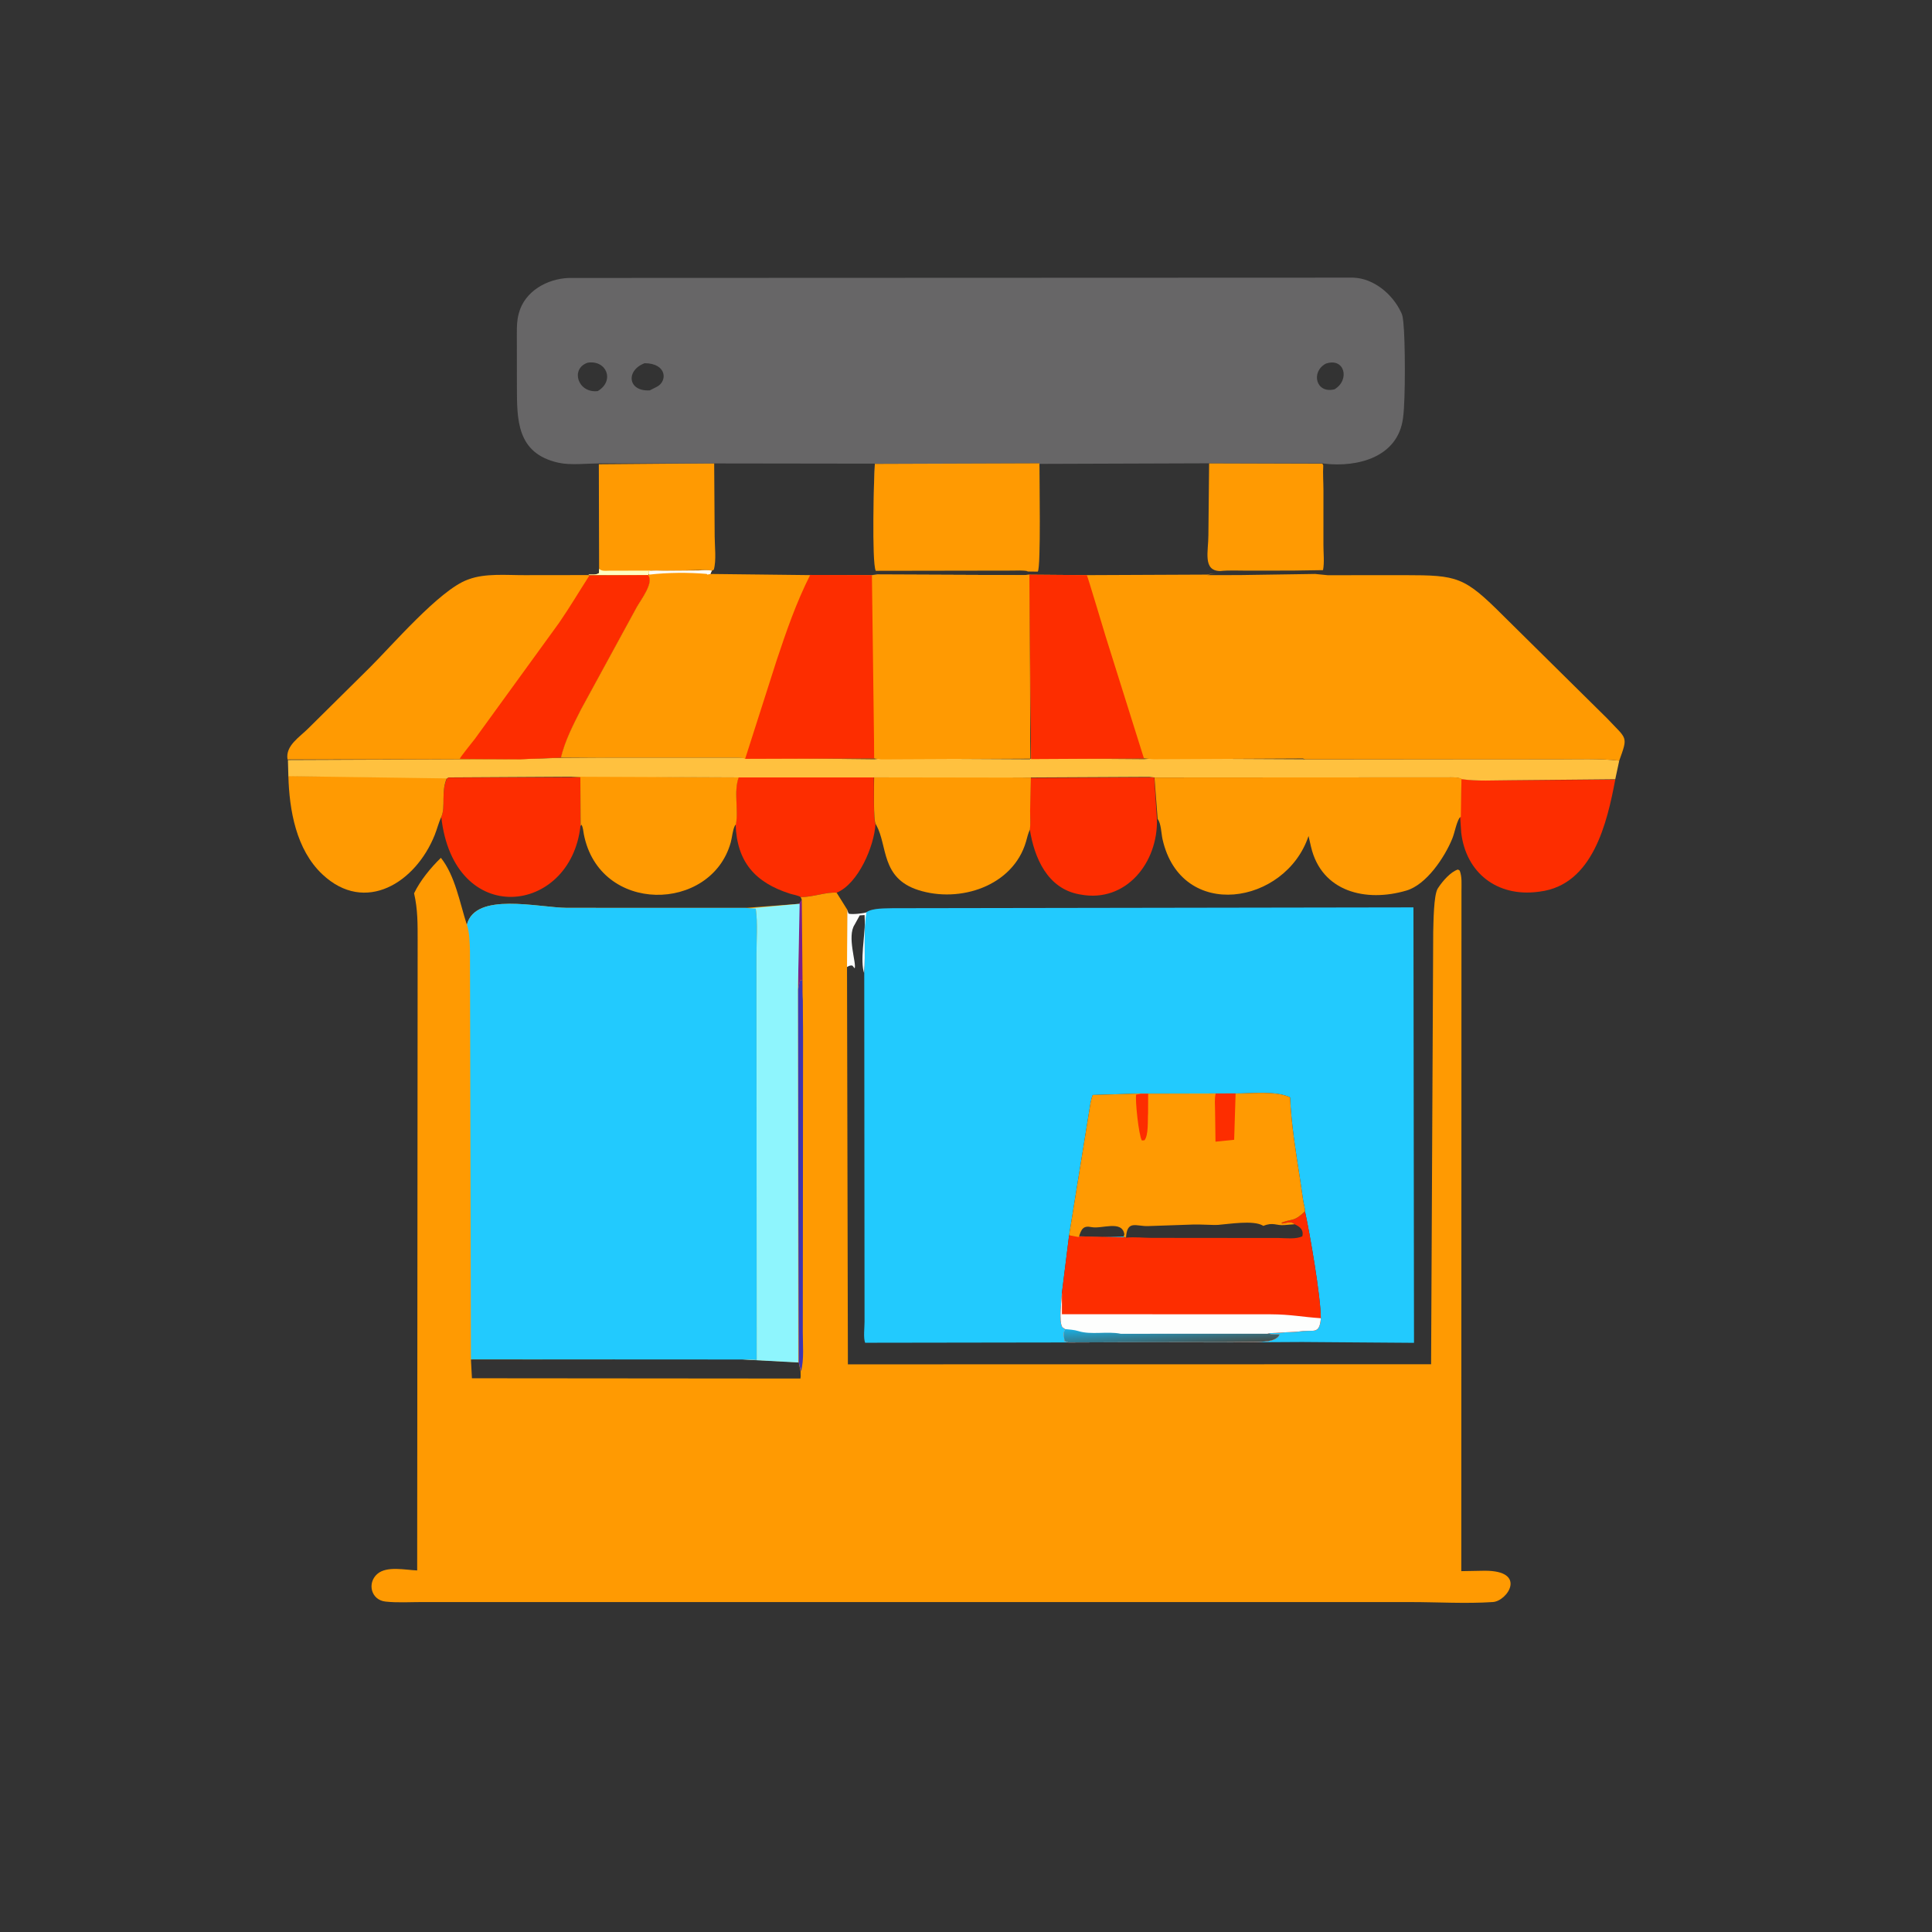
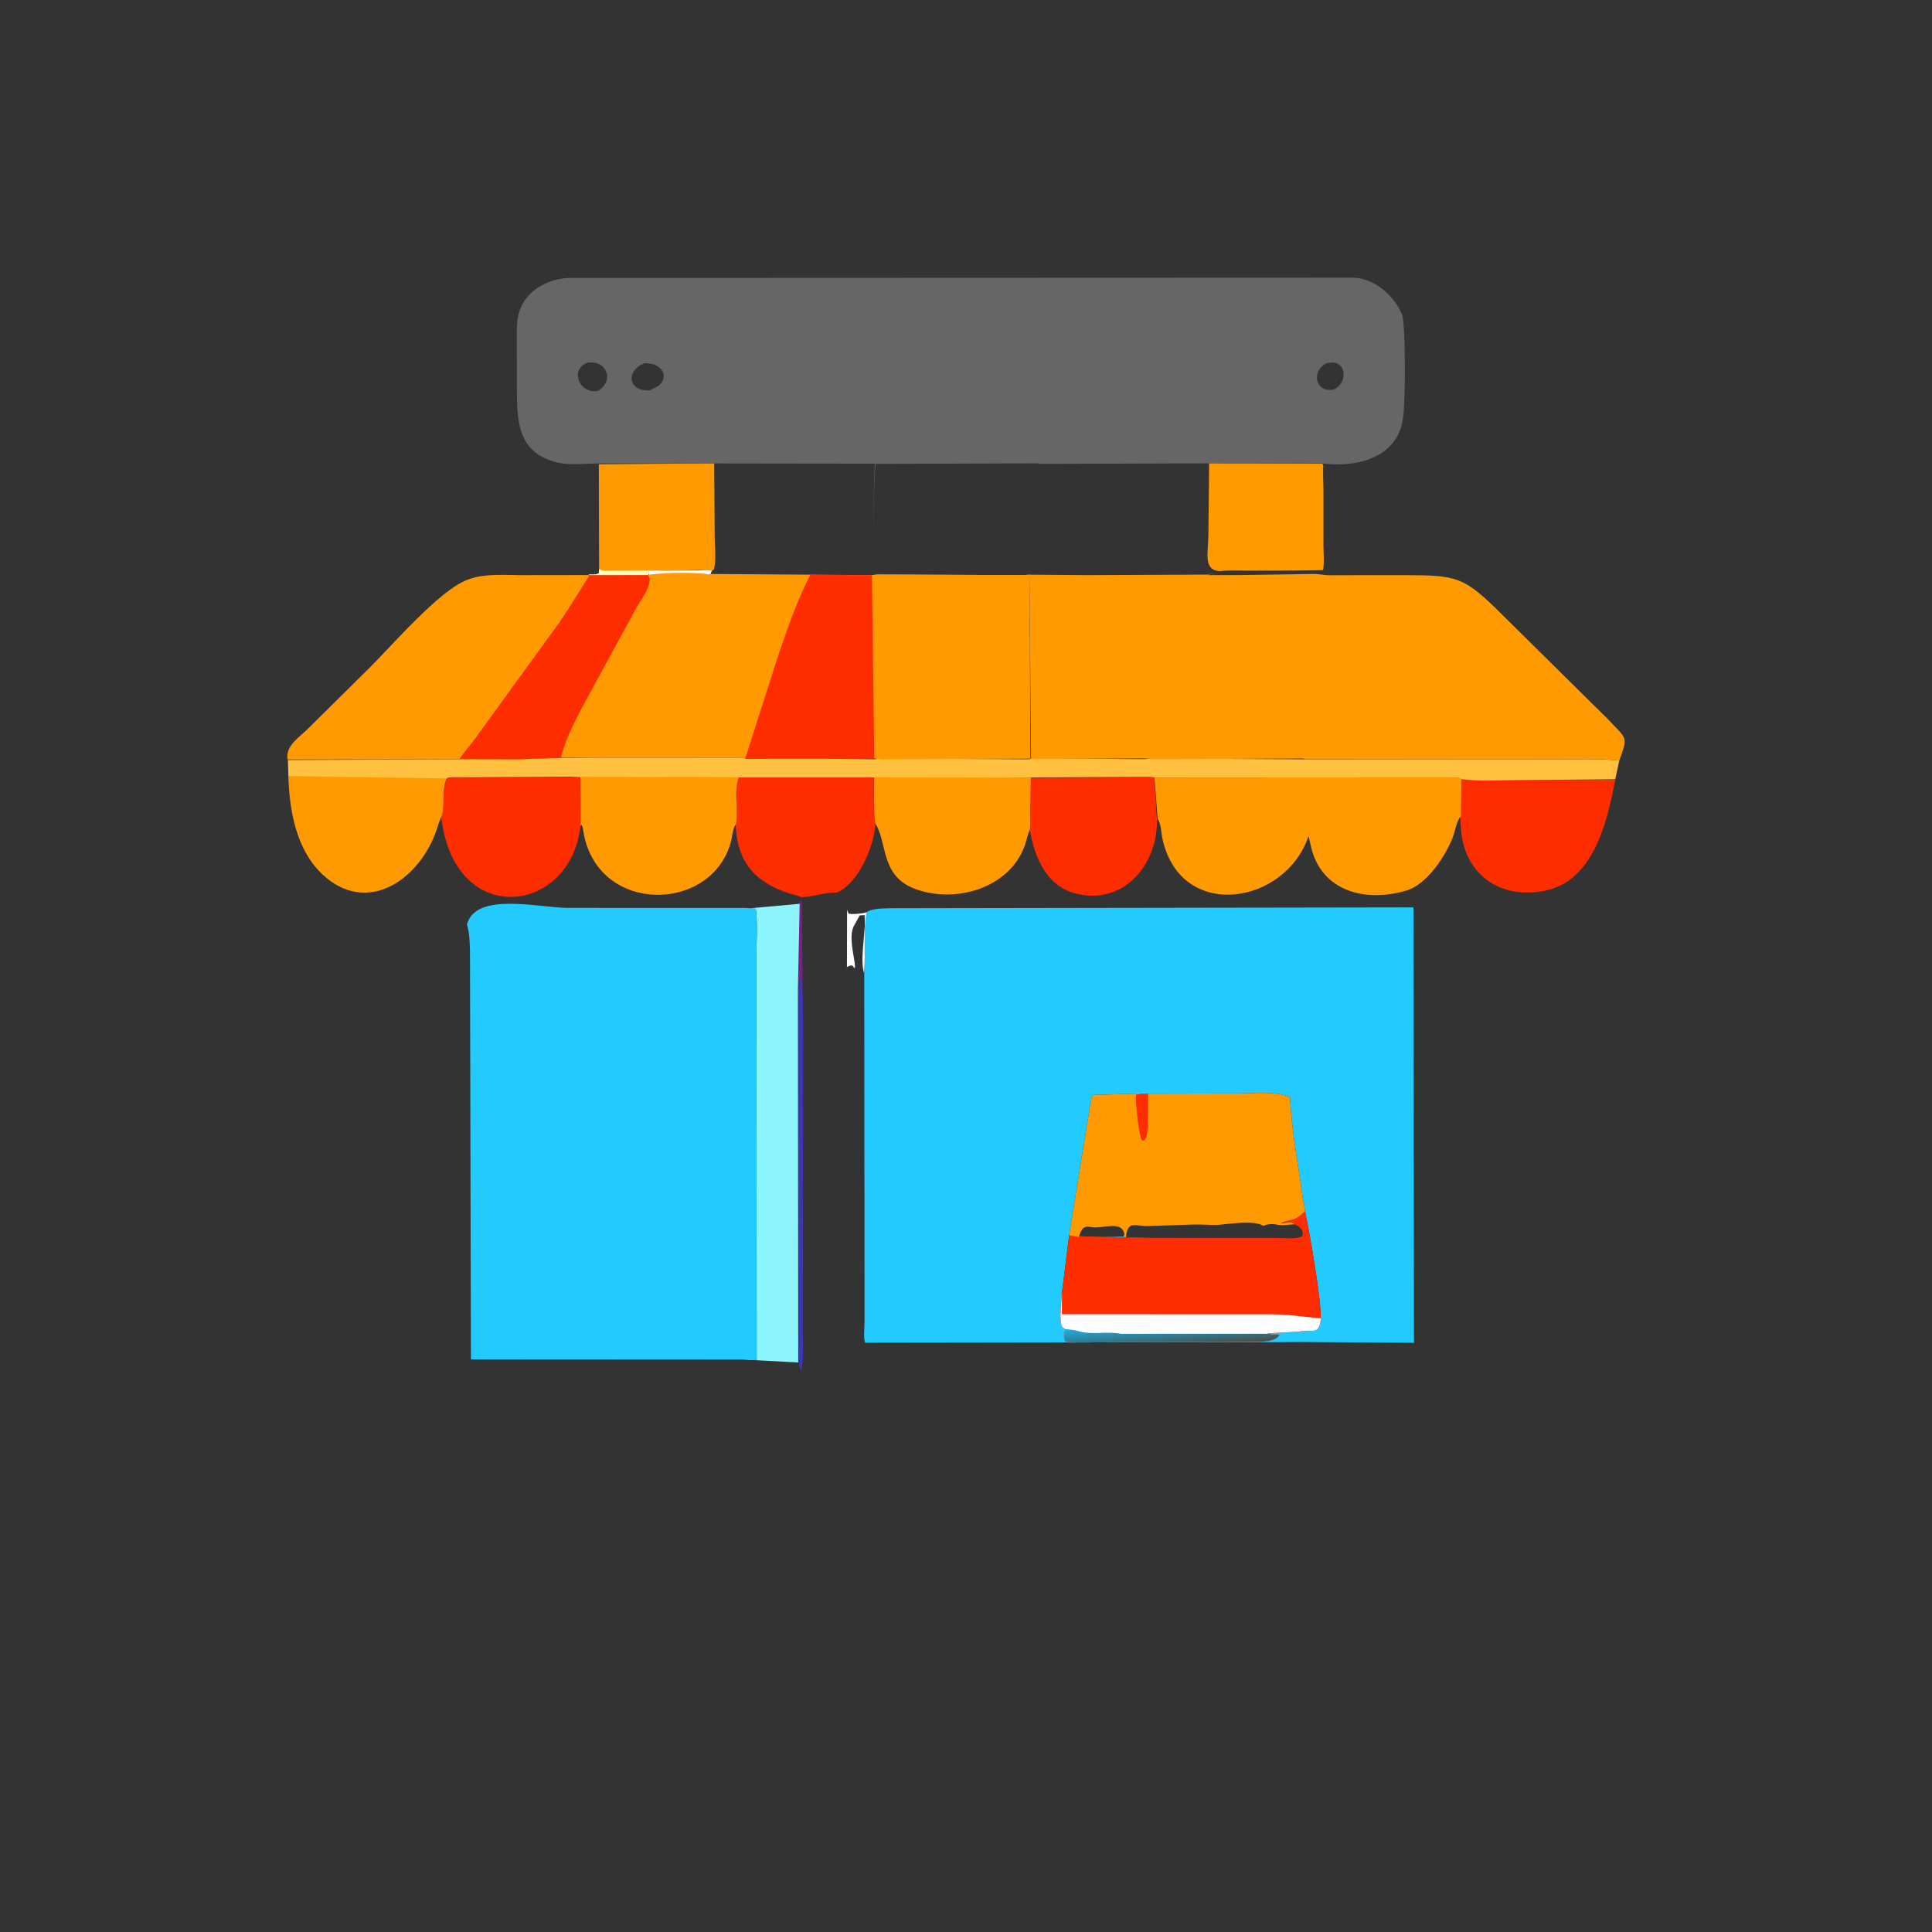
<svg xmlns="http://www.w3.org/2000/svg" version="1.1" style="display: block;" viewBox="0 0 2048 2048" width="640" height="640">
  <rect x="0" y="0" width="2048" height="2048" fill="#333333" stroke="none" />
  <defs>
    <linearGradient id="Gradient1" gradientUnits="userSpaceOnUse" x1="1242.63" y1="1427.18" x2="1240.97" y2="1401.65">
      <stop class="stop0" offset="0" stop-opacity="1" stop-color="rgb(69,81,79)" />
      <stop class="stop1" offset="1" stop-opacity="1" stop-color="rgb(26,177,229)" />
    </linearGradient>
  </defs>
  <path transform="translate(0,0)" fill="rgb(253,254,253)" d="M 897.944 964.421 L 899.585 968.5 C 902.854 969.582 915.148 968.307 918.214 967.215 L 919.02 966.974 C 914.946 988.549 917.725 1010.09 916.04 1031.69 C 911.63 1018.79 916.771 991.964 916.771 977.438 L 916.5 970 L 911.346 970.346 L 905.921 980.199 C 897.606 992.726 908.126 1021.17 906 1026.49 L 903.51 1023.5 C 900.999 1023.24 899.952 1023.91 897.801 1025.14 L 897.944 964.421 z" />
  <path transform="translate(0,0)" fill="rgb(255,154,2)" d="M 1281.72 491.064 L 1401.77 491.432 L 1402.71 493.333 C 1402.17 502.147 1402.9 511.102 1402.91 519.943 L 1402.89 577.826 C 1402.88 586.037 1404.03 596.397 1402.46 604.364 L 1370.21 604.853 L 1321.49 604.911 C 1312.25 604.927 1302.52 604.352 1293.36 605.364 C 1274.7 604.935 1280.99 584.461 1280.95 567.171 L 1281.72 491.064 z" />
  <path transform="translate(0,0)" fill="rgb(255,154,2)" d="M 634.789 492.122 L 757.062 491.128 L 757.584 568.531 C 757.589 578.987 759.508 594.023 756.672 603.822 L 755.118 604.856 C 750.016 604.177 745.262 604.321 740.565 604.276 L 703.867 605.019 C 698.903 605.048 692.584 604.248 687.905 605.591 L 688.102 607.874 L 687.078 609.824 L 624.839 609.694 L 623.751 608.976 C 627.459 608.912 631.853 609.604 634.91 607.5 L 635.081 602.992 L 634.789 492.122 z" />
  <path transform="translate(0,0)" fill="rgb(255,255,193)" d="M 635.081 602.992 C 638.088 605.736 641.889 605.002 645.435 604.977 L 740.565 604.74 L 703.867 605.019 C 698.903 605.048 692.584 604.248 687.905 605.591 L 688.102 607.874 L 687.078 609.824 L 624.839 609.694 L 623.751 608.976 C 627.459 608.912 631.853 609.604 634.91 607.5 L 635.081 602.992 z" />
  <path transform="translate(0,0)" fill="rgb(253,45,0)" d="M 1218.23 823.996 L 1223.55 824.216 L 1226.4 868.161 C 1227.74 914.277 1193.69 957.226 1145.5 948.268 L 1143.86 947.981 C 1110.3 941.797 1096.43 909.321 1091.65 879.374 C 1092.58 873.001 1091.98 866.058 1091.97 859.618 L 1092.37 824.617 L 1218.23 823.996 z" />
  <path transform="translate(0,0)" fill="rgb(253,45,0)" d="M 1549.17 825.584 C 1565.94 828.363 1584.22 827.101 1601.14 827.105 L 1712.24 826.445 C 1703.6 872.099 1688.51 937.93 1632.5 945.086 L 1630.51 945.354 C 1587.11 951 1553.98 925.387 1548.94 882.543 L 1547.82 865.788 L 1549.17 825.584 z" />
  <path transform="translate(0,0)" fill="rgb(253,45,0)" d="M 604.045 823.952 L 615.206 823.966 L 615.3 875.647 C 604.812 969.986 481.037 984.766 467.757 865.971 C 472.633 855.584 467.124 838.14 473.979 825.146 L 475.391 824.298 L 604.045 823.952 z" />
  <path transform="translate(0,0)" fill="rgb(255,154,2)" d="M 305.681 822.492 L 473.979 824.37 C 467.124 838.14 472.633 855.584 467.757 865.971 C 464.959 872.14 463.349 878.753 460.844 885.043 C 440.729 935.543 387.092 969.536 341.74 926.84 C 313.902 900.633 306.688 858.893 305.681 822.492 z" />
  <path transform="translate(0,0)" fill="rgb(253,45,0)" d="M 782.772 824.053 L 926.292 824.111 C 926.624 830.701 925.586 870.584 928.043 873.691 C 926.718 896.758 909.916 936.795 886.874 946.297 C 876.265 945.315 861.065 951.144 848.819 950.959 C 846.034 949.146 840.693 948.387 837.328 947.309 C 800.493 935.516 781.072 913.658 779.792 873.828 C 783.056 858.423 777.566 838.998 782.772 824.053 z" />
  <path transform="translate(0,0)" fill="rgb(255,154,2)" d="M 926.857 823.805 L 1067.45 824.111 L 1092.79 824.238 L 1091.97 859.618 C 1091.98 866.058 1092.58 873.001 1091.75 879.374 C 1089.78 883.4 1088.86 887.873 1087.63 892.124 C 1073.9 939.371 1017.37 957.604 973.44 943.504 C 933.663 930.736 941.016 896.764 929.051 874.899 L 928.356 873.691 C 925.586 870.584 926.624 830.701 926.598 824.128 L 926.857 823.805 z" />
  <path transform="translate(0,0)" fill="rgb(255,154,2)" d="M 607.693 822.539 L 783.059 824.107 C 777.566 838.998 783.056 858.423 780.102 873.828 L 779.056 875.17 C 776.505 880.121 776.146 887.534 774.613 893.03 C 753.856 967.462 635.37 969.541 618.855 884.18 C 618.22 880.899 618.126 877.076 616.376 874.2 L 615.465 875.647 L 615.206 823.966 L 606.145 823.385 L 607.693 822.539 z" />
  <path transform="translate(0,0)" fill="rgb(255,193,63)" d="M 594.647 803.35 L 635.457 803.09 L 649.761 803.075 L 780.85 803.075 C 783.804 803.114 786.979 802.962 789.895 803.362 L 926.967 804.859 L 934.145 804.038 L 1091.68 804.859 L 1092.99 803.841 L 1212.64 804.74 L 1223.05 804.053 L 1381.11 804.859 L 1383.41 805.026 L 1546.59 804.859 L 1650.78 804.856 C 1672.58 804.866 1694.79 803.911 1716.47 806.289 L 1712.24 826.057 L 1601.14 827.105 C 1584.22 827.101 1565.94 828.363 1549.22 825.914 C 1545.34 823.557 1538.77 824.083 1534.5 824.059 L 1385.13 824.106 L 1223.55 824.131 L 1218.23 823.54 L 1092.79 824.174 L 1067.45 824.28 L 926.857 824.063 L 926.292 824.128 L 783.059 824.109 L 607.693 823.378 L 604.045 823.385 L 475.391 824.123 L 473.979 825.146 L 305.681 822.796 L 305.206 805.643 L 485.727 804.898 L 551.553 804.717 L 594.647 803.35 z" />
  <path transform="translate(0,0)" fill="rgb(255,154,2)" d="M 1385.13 824.111 L 1534.5 824.059 C 1538.77 824.083 1545.34 823.557 1549.22 825.354 L 1548.55 865.788 L 1547.1 866.959 C 1543.48 873.042 1542.17 882.39 1539.4 889.163 C 1531.31 908.891 1512.13 937.718 1490.91 944.008 C 1448.1 956.694 1400.97 945.571 1389.74 897.672 L 1387.1 886.208 C 1362.85 959.101 1252.05 977.324 1232.32 889.58 C 1231.02 883.796 1230.82 872.611 1227.14 868.161 L 1223.78 824.216 L 1385.13 824.111 z" />
  <path transform="translate(0,0)" fill="rgb(255,154,2)" d="M 304.789 805.079 C 302.4 790.293 317.611 781.472 327.232 771.705 L 391.727 707.877 C 415.009 684.923 465.629 625.638 495.433 614.605 L 497 614.039 C 514.569 607.505 537.228 609.766 555.91 609.683 L 623.751 609.598 L 624.839 610.016 L 687.078 609.66 C 693.677 617.456 678.891 636.505 674.936 643.694 L 615.942 751.938 C 607.607 768.445 598.955 784.987 594.647 803.047 L 551.553 804.838 L 485.727 804.888 L 304.789 805.079 z" />
  <path transform="translate(0,0)" fill="rgb(253,45,0)" d="M 624.839 610.016 L 687.078 609.66 C 693.677 617.456 678.891 636.505 674.936 643.694 L 615.942 751.938 C 607.607 768.445 598.955 784.987 594.647 803.047 L 551.553 804.838 L 487.422 804.356 C 487.336 803.205 501.834 785.258 503.334 783.324 L 592.657 660.22 C 604.564 642.903 613.824 627.077 624.839 610.016 z" />
-   <path transform="translate(0,0)" fill="rgb(255,154,2)" d="M 740.565 604.727 C 745.262 604.321 750.016 604.177 754.672 604.856 C 754.109 606.039 753.51 607.169 753.126 608.425 L 858.838 609.635 L 924.269 609.646 L 929.541 609.007 L 1085.4 609.66 L 1091.14 609.172 L 1092.15 803.841 L 1091.68 804.072 L 934.145 804.807 L 926.967 803.943 L 789.895 804.391 C 786.979 802.962 783.804 803.114 780.85 803.057 L 649.761 803.074 L 635.457 803.145 L 594.647 803.073 C 598.955 784.987 607.607 768.445 615.942 751.938 L 674.936 643.694 C 678.891 636.505 693.677 617.456 687.078 609.824 L 688.102 609.056 L 687.905 605.591 C 692.584 604.248 698.903 605.048 703.867 605.019 L 740.565 604.727 z" />
+   <path transform="translate(0,0)" fill="rgb(255,154,2)" d="M 740.565 604.727 C 745.262 604.321 750.016 604.177 754.672 604.856 C 754.109 606.039 753.51 607.169 753.126 608.425 L 924.269 609.646 L 929.541 609.007 L 1085.4 609.66 L 1091.14 609.172 L 1092.15 803.841 L 1091.68 804.072 L 934.145 804.807 L 926.967 803.943 L 789.895 804.391 C 786.979 802.962 783.804 803.114 780.85 803.057 L 649.761 803.074 L 635.457 803.145 L 594.647 803.073 C 598.955 784.987 607.607 768.445 615.942 751.938 L 674.936 643.694 C 678.891 636.505 693.677 617.456 687.078 609.824 L 688.102 609.056 L 687.905 605.591 C 692.584 604.248 698.903 605.048 703.867 605.019 L 740.565 604.727 z" />
  <path transform="translate(0,0)" fill="rgb(253,254,253)" d="M 740.565 604.727 C 745.262 604.321 750.016 604.177 754.672 604.856 C 754.109 606.039 753.51 607.169 753.126 608.425 L 749.878 609.107 L 749.202 608.379 C 729.714 606.701 707.512 606.843 688.102 609.15 L 687.905 605.591 C 692.584 604.248 698.903 605.048 703.867 605.019 L 740.565 604.727 z" />
  <path transform="translate(0,0)" fill="rgb(253,45,0)" d="M 858.838 609.453 L 924.269 609.646 L 926.754 803.943 L 789.895 804.391 L 823.197 700.235 C 833.675 668.867 843.894 639.022 858.838 609.453 z" />
  <path transform="translate(0,0)" fill="rgb(255,154,2)" d="M 929.541 609.007 L 1085.4 609.66 L 1091.14 609.172 L 1092.15 803.841 L 1091.68 804.072 L 934.145 804.807 L 926.967 803.943 L 926.625 609.566 L 929.541 609.007 z" />
  <path transform="translate(0,0)" fill="rgb(255,154,2)" d="M 1293.36 606.02 C 1302.52 604.352 1312.25 604.927 1321.49 604.911 L 1370.21 604.855 L 1363.72 607.263 C 1373.61 609.058 1384.15 606.957 1394.09 608.41 L 1407.4 609.747 L 1489.22 609.694 C 1545.17 609.752 1552.05 611.202 1593.7 652.907 L 1703.75 761.648 C 1724.76 784.107 1726.02 779.803 1716.47 806.289 C 1694.79 803.911 1672.58 804.866 1650.78 804.856 L 1546.59 804.881 L 1383.41 804.864 L 1381.11 804.067 L 1223.05 804.834 L 1212.64 803.998 L 1092.99 804.636 L 1091.18 609.172 L 1152.11 609.66 L 1279.84 609.105 C 1284.89 607.488 1288.73 609.023 1293.36 606.02 z M 1293.36 606.02 C 1288.73 609.023 1284.89 607.488 1279.84 609.638 L 1313.55 609.615 L 1394.09 608.41 C 1384.15 606.957 1373.61 609.058 1363.72 607.263 L 1370.21 604.855 L 1321.49 604.911 C 1312.25 604.927 1302.52 604.352 1293.36 606.02 z" />
-   <path transform="translate(0,0)" fill="rgb(253,45,0)" d="M 1091.18 609.172 L 1152.11 609.66 C 1153.08 611.425 1169.94 667.897 1172.15 675.029 L 1212.64 803.998 L 1092.99 804.636 L 1091.18 609.172 z" />
  <path transform="translate(0,0)" fill="rgb(103,102,103)" d="M 634.926 491.213 C 621.764 491.321 604.733 493.341 592.06 490.53 C 547.325 480.604 548.034 444.58 547.942 409.369 L 547.876 353.654 C 547.884 346.47 547.897 339.997 549.751 333 L 550.055 331.824 C 556.359 308.469 580.295 295.398 603.149 294.638 L 1434.67 294.323 C 1456.26 295.117 1475.91 311.683 1484.91 330.5 L 1485.44 331.568 C 1486.8 334.359 1487.05 336.954 1487.4 340 L 1487.59 341.566 C 1489.71 359.955 1489.86 424.28 1487.4 442 L 1487.23 443.4 C 1481.78 484.632 1439.44 495.508 1404.12 491.54 L 1401.77 491.128 L 1282.44 491.106 L 1280.95 567.171 C 1280.99 584.461 1274.7 604.935 1293.36 606.02 C 1288.73 609.023 1284.89 607.488 1279.84 608.92 L 1152.11 609.66 L 1091.14 609.218 L 1085.4 609.106 L 929.541 609.354 L 924.269 609.566 L 858.838 609.576 L 753.126 608.942 C 753.51 607.169 754.109 606.039 754.672 604.856 L 756.672 603.822 C 759.508 594.023 757.589 578.987 757.584 568.531 L 757.515 491.256 L 634.926 491.213 z M 1101.77 491.742 C 1101.77 505.317 1103.56 601.218 1100.1 605.955 L 1089.69 605.826 L 1088.1 606.061 C 1086.03 606.349 1084.08 606.314 1082.01 606.263 L 1081.51 607.5 C 1082.87 608.224 1083.89 608.626 1085.4 609.106 L 1091.14 609.218 L 1152.11 609.66 L 1279.84 608.92 C 1284.89 607.488 1288.73 609.023 1293.36 606.02 C 1274.7 604.935 1280.99 584.461 1280.95 567.171 L 1282.44 491.126 L 1101.77 491.742 z M 927.393 491.744 C 926.356 505.011 923.937 596.016 928.313 605.095 L 929.541 609.354 L 1085.4 609.106 C 1083.89 608.626 1082.87 608.224 1081.51 607.5 L 1082.01 606.263 C 1084.08 606.314 1086.03 606.349 1088.1 606.061 L 1089.69 605.826 L 1100.1 605.955 C 1103.56 601.218 1101.77 505.317 1101.84 491.128 L 927.393 491.744 z M 757.515 491.256 L 757.584 568.531 C 757.589 578.987 759.508 594.023 756.672 603.822 L 754.672 604.856 C 754.109 606.039 753.51 607.169 753.126 608.942 L 858.838 609.576 L 924.269 609.566 L 929.541 609.007 L 928.313 605.095 C 923.937 596.016 926.356 505.011 928.195 491.494 L 757.515 491.256 z M 683.394 385.001 C 663.16 392.561 665.328 415.234 688.83 413.802 L 696.286 409.992 C 707.676 404.286 707.127 385.174 683.394 385.001 z M 622.893 384.5 C 604.406 390.757 612.318 417.009 633.641 414.585 C 652.036 403.569 642.868 381.24 622.893 384.5 z M 1405.35 385.5 C 1389.19 394.294 1395.05 417.666 1414.68 412.649 C 1431.26 402.837 1425.45 378.512 1405.35 385.5 z" />
-   <path transform="translate(0,0)" fill="rgb(255,154,2)" d="M 927.393 491.744 L 1101.84 491.128 C 1101.77 505.317 1103.56 601.218 1100.1 605.955 L 1089.69 605.826 L 1088.1 606.061 C 1086.03 606.349 1084.08 606.314 1082.01 606.263 L 1081.51 607.5 C 1082.87 608.224 1083.89 608.626 1085.4 609.106 L 929.541 609.354 L 928.313 605.095 C 923.937 596.016 926.356 505.011 927.393 491.744 z M 928.313 605.095 L 929.541 609.354 L 1085.4 609.106 C 1083.89 608.626 1082.87 608.224 1081.51 607.5 L 1082.01 606.263 C 1084.08 606.314 1086.03 606.349 1088.1 606.061 L 1089.69 605.492 C 1084.08 604.354 1077.97 604.883 1072.24 604.868 L 928.313 605.095 z" />
  <path transform="translate(0,0)" fill="rgb(34,202,254)" d="M 918.47 966.974 C 925.014 962.375 938.955 963.041 946.313 962.737 L 1498.31 961.857 L 1498.9 1423.46 L 1380.26 1422.58 L 1301.5 1423.01 L 1186.79 1422.86 L 1132.59 1423.06 L 917.062 1423.38 C 915.069 1418.13 916.445 1407.24 916.45 1401.24 L 916.14 1031.69 C 917.725 1010.09 914.946 988.549 918.47 966.974 z M 1217.11 1159.31 L 1209.16 1159.15 L 1158.35 1160.72 C 1156.25 1165.64 1155.67 1171.43 1154.77 1176.69 L 1133.29 1309.47 L 1143.64 1311.36 L 1191.01 1310.83 L 1193.62 1311.66 C 1194.81 1292.92 1204.36 1300.11 1217.05 1299.7 L 1264.4 1298.07 C 1271.86 1297.75 1286.67 1298.79 1291 1298.45 C 1303.34 1297.47 1328.23 1293.35 1338.36 1299 L 1339.2 1299.5 C 1349.69 1295.16 1352.9 1299.47 1361.68 1298.61 L 1372.32 1297.77 L 1370.71 1296.57 C 1366.8 1294.62 1363 1296.82 1359 1297 L 1358.49 1296.05 C 1370.9 1291.46 1371.39 1295.32 1383.34 1284.08 C 1383.41 1280.73 1381.95 1276.17 1381.43 1272.77 L 1377.92 1248.76 C 1373.48 1220.35 1368.85 1191.95 1367.52 1163.21 C 1352.36 1155.94 1326.09 1159.27 1309.79 1159.12 L 1289.75 1159.12 L 1217.11 1159.31 z M 1372.32 1297.77 L 1361.68 1298.61 C 1352.9 1299.47 1349.69 1295.16 1339.2 1299.5 L 1338.36 1299 C 1328.23 1293.35 1303.34 1297.47 1291 1298.45 C 1286.67 1298.79 1271.86 1297.75 1264.4 1298.07 L 1217.05 1299.7 C 1204.36 1300.11 1194.81 1292.92 1193.62 1311.66 L 1191.01 1311.59 L 1143.64 1310.56 L 1133.29 1309.47 L 1125.68 1370.5 C 1125.49 1378.46 1122.11 1400.49 1126.17 1406.91 L 1129 1408.85 C 1126.89 1412.67 1128.02 1417.41 1128.39 1421.61 L 1132.59 1423.06 L 1186.79 1422.86 L 1301.5 1422.76 L 1329.51 1422.55 C 1337.58 1422.26 1353.07 1422.69 1356.41 1414.63 C 1352.74 1414.62 1348.69 1414.87 1345.16 1413.75 L 1343.37 1413.36 L 1376.21 1411.56 C 1391.92 1408.67 1398.65 1416.01 1400.13 1397.42 C 1400.02 1373.98 1388.44 1307.35 1383.34 1284.08 C 1371.39 1295.32 1370.9 1291.46 1358.49 1296.05 L 1359 1297 C 1363 1296.82 1366.8 1294.62 1370.71 1296.57 L 1372.32 1297.77 z" />
  <path transform="translate(0,0)" fill="rgb(253,45,0)" d="M 1372.32 1297.77 L 1370.71 1296.57 C 1366.8 1294.62 1363 1296.82 1359 1297 L 1358.49 1296.05 C 1370.9 1291.46 1371.39 1295.32 1383.34 1284.08 C 1388.44 1307.35 1400.02 1373.98 1400.13 1397.42 C 1398.65 1416.01 1391.92 1408.67 1376.21 1411.56 L 1343.37 1413.36 L 1345.16 1413.75 C 1348.69 1414.87 1352.74 1414.62 1356.41 1414.63 C 1353.07 1422.69 1337.58 1422.26 1329.51 1422.55 L 1301.5 1422.76 L 1186.79 1422.86 L 1132.59 1423.06 L 1128.39 1421.61 C 1128.02 1417.41 1126.89 1412.67 1129 1408.85 L 1126.17 1406.91 C 1122.11 1400.49 1125.49 1378.46 1125.68 1370.5 L 1133.29 1309.47 L 1143.64 1310.56 L 1191.01 1311.59 L 1193.62 1311.66 C 1194.81 1292.92 1204.36 1300.11 1217.05 1299.7 L 1264.4 1298.07 C 1271.86 1297.75 1286.67 1298.79 1291 1298.45 C 1303.34 1297.47 1328.23 1293.35 1338.36 1299 L 1339.2 1299.5 C 1349.69 1295.16 1352.9 1299.47 1361.68 1298.61 L 1372.32 1297.77 z M 1193.62 1311.98 C 1202.16 1311 1212.11 1312.19 1220.79 1312.2 L 1355.93 1312.33 C 1363.46 1312.49 1373.6 1313.78 1380.53 1310.54 C 1382.17 1303.88 1378.26 1300.42 1372.32 1297.77 L 1361.68 1298.61 C 1352.9 1299.47 1349.69 1295.16 1339.2 1299.5 L 1338.36 1299 C 1328.23 1293.35 1303.34 1297.47 1291 1298.45 C 1286.67 1298.79 1271.86 1297.75 1264.4 1298.07 L 1217.05 1299.7 C 1204.36 1300.11 1194.81 1292.92 1193.62 1311.98 z" />
  <path transform="translate(0,0)" fill="rgb(253,254,253)" d="M 1129 1408.85 L 1126.17 1406.91 C 1122.11 1400.49 1125.49 1378.46 1125.68 1370.5 L 1125.68 1393.12 L 1346.94 1393.21 C 1368.48 1393.29 1381.28 1396.17 1400.13 1397.36 C 1398.65 1416.01 1391.92 1408.67 1376.21 1411.56 L 1343.37 1413.36 L 1345.16 1413.75 C 1348.69 1414.87 1352.74 1414.62 1356.41 1414.63 C 1353.07 1422.69 1337.58 1422.26 1329.51 1422.55 L 1301.5 1422.76 L 1186.79 1422.86 L 1132.59 1423.06 L 1128.39 1421.61 C 1128.02 1417.41 1126.89 1412.67 1129 1408.85 z" />
  <path transform="translate(0,0)" fill="url(#Gradient1)" d="M 1129 1408.85 C 1133.55 1409.4 1138.63 1409.58 1143 1410.97 C 1156.68 1415.32 1173.95 1410.9 1188.01 1413.86 L 1343.37 1413.85 L 1345.16 1413.75 C 1348.69 1414.87 1352.74 1414.62 1356.41 1414.63 C 1353.07 1422.69 1337.58 1422.26 1329.51 1422.55 L 1301.5 1422.76 L 1186.79 1422.86 L 1132.59 1423.06 L 1128.39 1421.61 C 1128.02 1417.41 1126.89 1412.67 1129 1408.85 z" />
  <path transform="translate(0,0)" fill="rgb(255,154,2)" d="M 1217.11 1159.31 L 1289.75 1159.12 L 1309.79 1159.12 C 1326.09 1159.27 1352.36 1155.94 1367.52 1163.21 C 1368.85 1191.95 1373.48 1220.35 1377.92 1248.76 L 1381.43 1272.77 C 1381.95 1276.17 1383.41 1280.73 1383.34 1284.08 C 1371.39 1295.32 1370.9 1291.46 1358.49 1296.05 L 1359 1297 C 1363 1296.82 1366.8 1294.62 1370.71 1296.57 L 1372.32 1297.77 L 1361.68 1298.61 C 1352.9 1299.47 1349.69 1295.16 1339.2 1299.5 L 1338.36 1299 C 1328.23 1293.35 1303.34 1297.47 1291 1298.45 C 1286.67 1298.79 1271.86 1297.75 1264.4 1298.07 L 1217.05 1299.7 C 1204.36 1300.11 1194.81 1292.92 1193.62 1311.66 L 1191.01 1310.83 L 1143.64 1311.36 L 1133.29 1309.47 L 1154.77 1176.69 C 1155.67 1171.43 1156.25 1165.64 1158.35 1160.72 L 1209.16 1159.15 L 1217.11 1159.31 z M 1143.64 1311.36 L 1191.01 1310.83 L 1191.89 1308.48 C 1189.48 1292.95 1167.71 1303.04 1157 1300.79 C 1148.28 1298.96 1146.22 1302.83 1143.64 1311.36 z" />
  <path transform="translate(0,0)" fill="rgb(253,45,0)" d="M 1209.16 1159.36 L 1217.11 1159.31 L 1217 1180 C 1216.45 1187.24 1217.69 1203.28 1213.16 1208.75 L 1210.42 1208.96 C 1207.07 1203.35 1203.24 1166.67 1204.35 1160.37 L 1209.16 1159.36 z" />
-   <path transform="translate(0,0)" fill="rgb(253,45,0)" d="M 1288.66 1159.16 L 1309.79 1159.12 L 1308.27 1208.21 L 1288.47 1210.23 L 1288.02 1177.38 C 1288.01 1171.61 1287.26 1164.74 1288.66 1159.16 z" />
-   <path transform="translate(0,0)" fill="rgb(255,154,2)" d="M 897.873 1025.14 L 898.8 1446.26 L 1517.02 1446.16 L 1519.26 988.194 C 1519.59 977.732 1519.67 948.845 1524.1 941.815 L 1525 940.5 C 1529.27 934.002 1537.87 924.016 1545.5 921.736 L 1547.34 922.854 C 1549.93 929.596 1549.21 937.216 1549.22 944.335 L 1549.04 1665.48 L 1573.65 1665.04 C 1619.3 1664.84 1598.08 1697.17 1582.53 1698.22 C 1554.04 1700.14 1524.13 1698.27 1495.5 1698.26 L 448.246 1698.23 C 435.271 1698.22 421.465 1699.14 408.612 1697.73 C 393.319 1696.05 388.996 1678.11 399.892 1668.5 C 409.922 1659.65 429.928 1664.28 442.23 1664.73 L 442.724 997.033 C 442.714 979.57 442.919 964.123 438.942 946.951 C 445.39 933.423 456.656 919.754 467.363 909.328 C 482.5 928.282 487.447 957.271 494.845 980.124 C 503.99 945.175 570.544 962.076 600.857 962.362 L 790.563 962.406 L 847.662 958.059 L 849.94 953.734 L 848.819 950.959 C 861.065 951.144 876.265 945.315 886.874 946.297 L 898.196 964.421 L 897.873 1025.14 z M 499.214 1441.11 L 500.273 1461.01 L 848.5 1461.31 C 848.693 1459.72 848.897 1458.47 848.644 1453.76 L 846.679 1444.13 L 786.581 1440.9 L 499.214 1441.11 z" />
  <path transform="translate(0,0)" fill="rgb(122,31,138)" d="M 849.94 953.734 L 851.261 1101.54 L 851.033 1060.5 C 850.827 1052.79 849.829 1046.27 850.755 1039 L 848.137 1039.23 L 846.05 1049.26 L 846.795 958.059 L 849.94 953.734 z" />
  <path transform="translate(0,0)" fill="rgb(63,53,176)" d="M 845.82 1049.26 L 848.137 1039.23 L 850.755 1039 C 849.829 1046.27 850.827 1052.79 851.033 1060.5 L 851.282 1101.54 L 850.993 1411.97 C 850.966 1425.09 852.528 1441.08 849.115 1453.76 L 846.679 1444.27 L 845.82 1049.26 z" />
  <path transform="translate(0,0)" fill="rgb(142,245,253)" d="M 794.488 962.854 L 847.662 958.059 L 845.813 1049.26 L 846.165 1444.27 L 786.581 1441.13 C 791.899 1440.87 796.82 1441 802.119 1441.52 L 801.887 1012.35 C 801.87 996.553 803.342 978.877 801.157 963.314 L 794.488 962.854 z" />
  <path transform="translate(0,0)" fill="rgb(34,202,254)" d="M 494.968 980.124 C 503.99 945.175 570.544 962.076 600.857 962.362 L 790.563 962.406 L 801.157 963.314 C 803.342 978.877 801.87 996.553 801.887 1012.35 L 802.119 1441.52 C 796.82 1441 791.899 1440.87 786.581 1441.13 L 499.214 1440.97 L 498.198 1008.14 C 497.865 998.875 497.819 988.995 494.968 980.124 z" />
</svg>